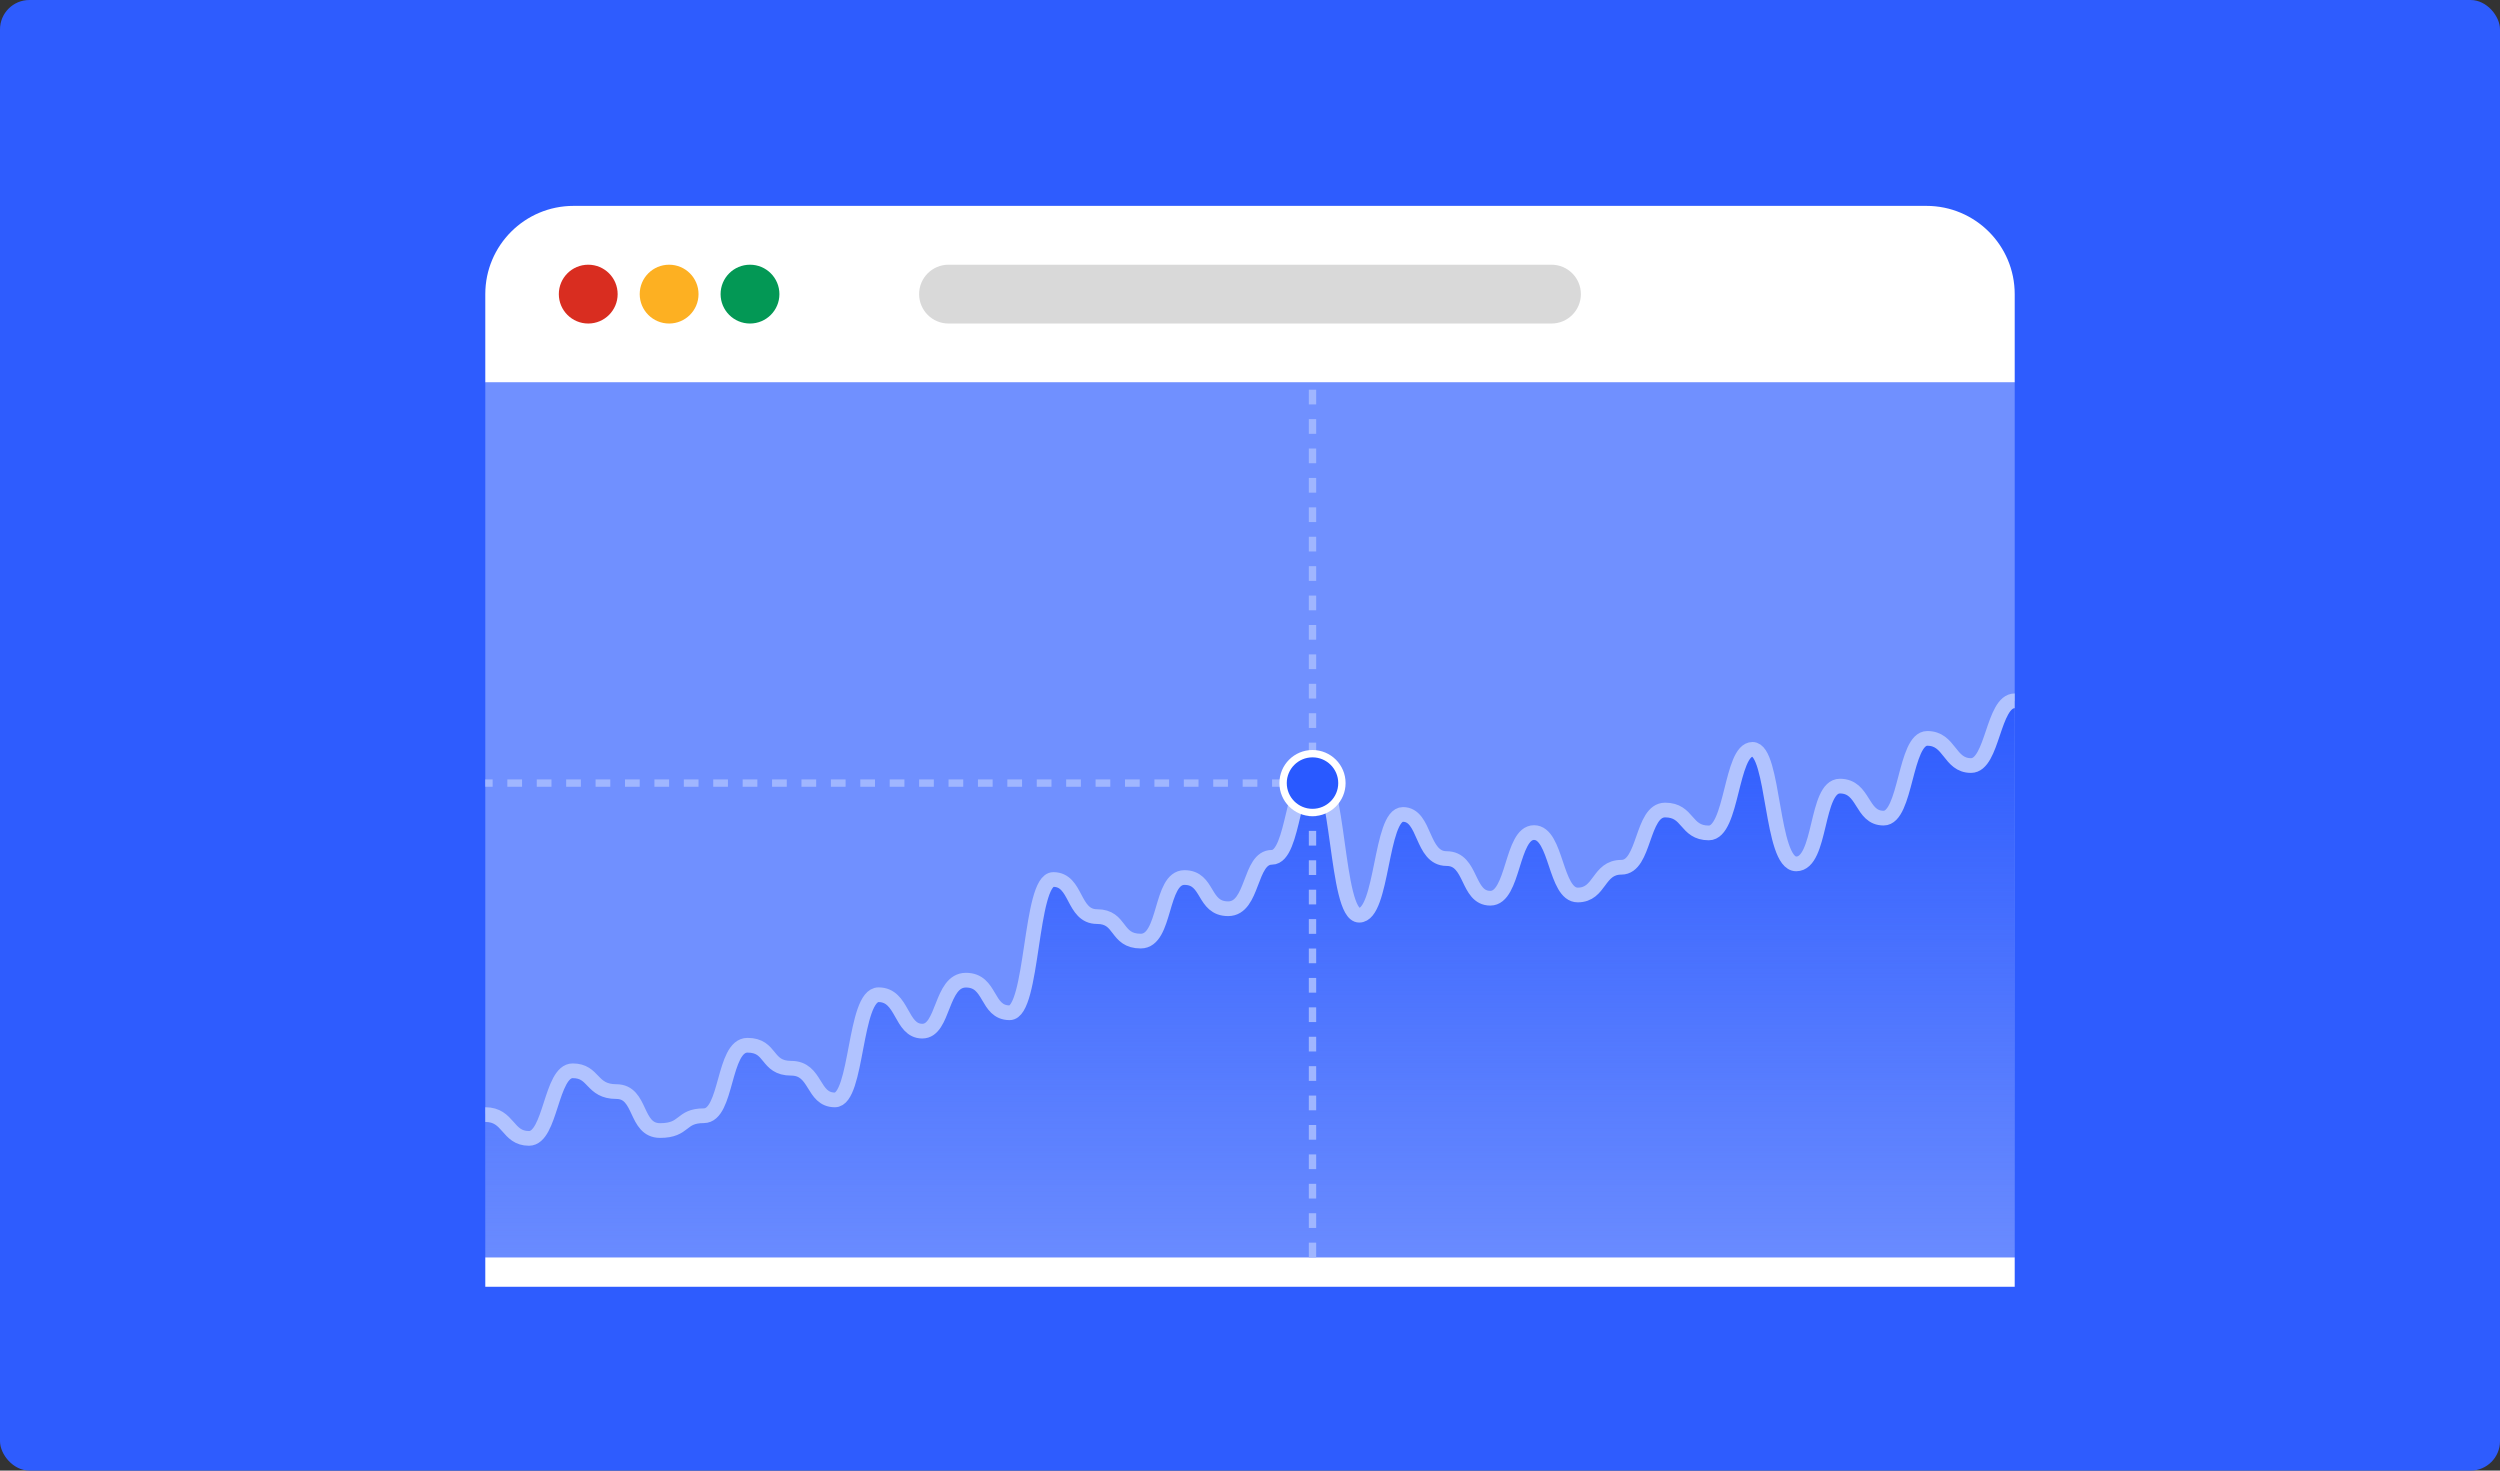
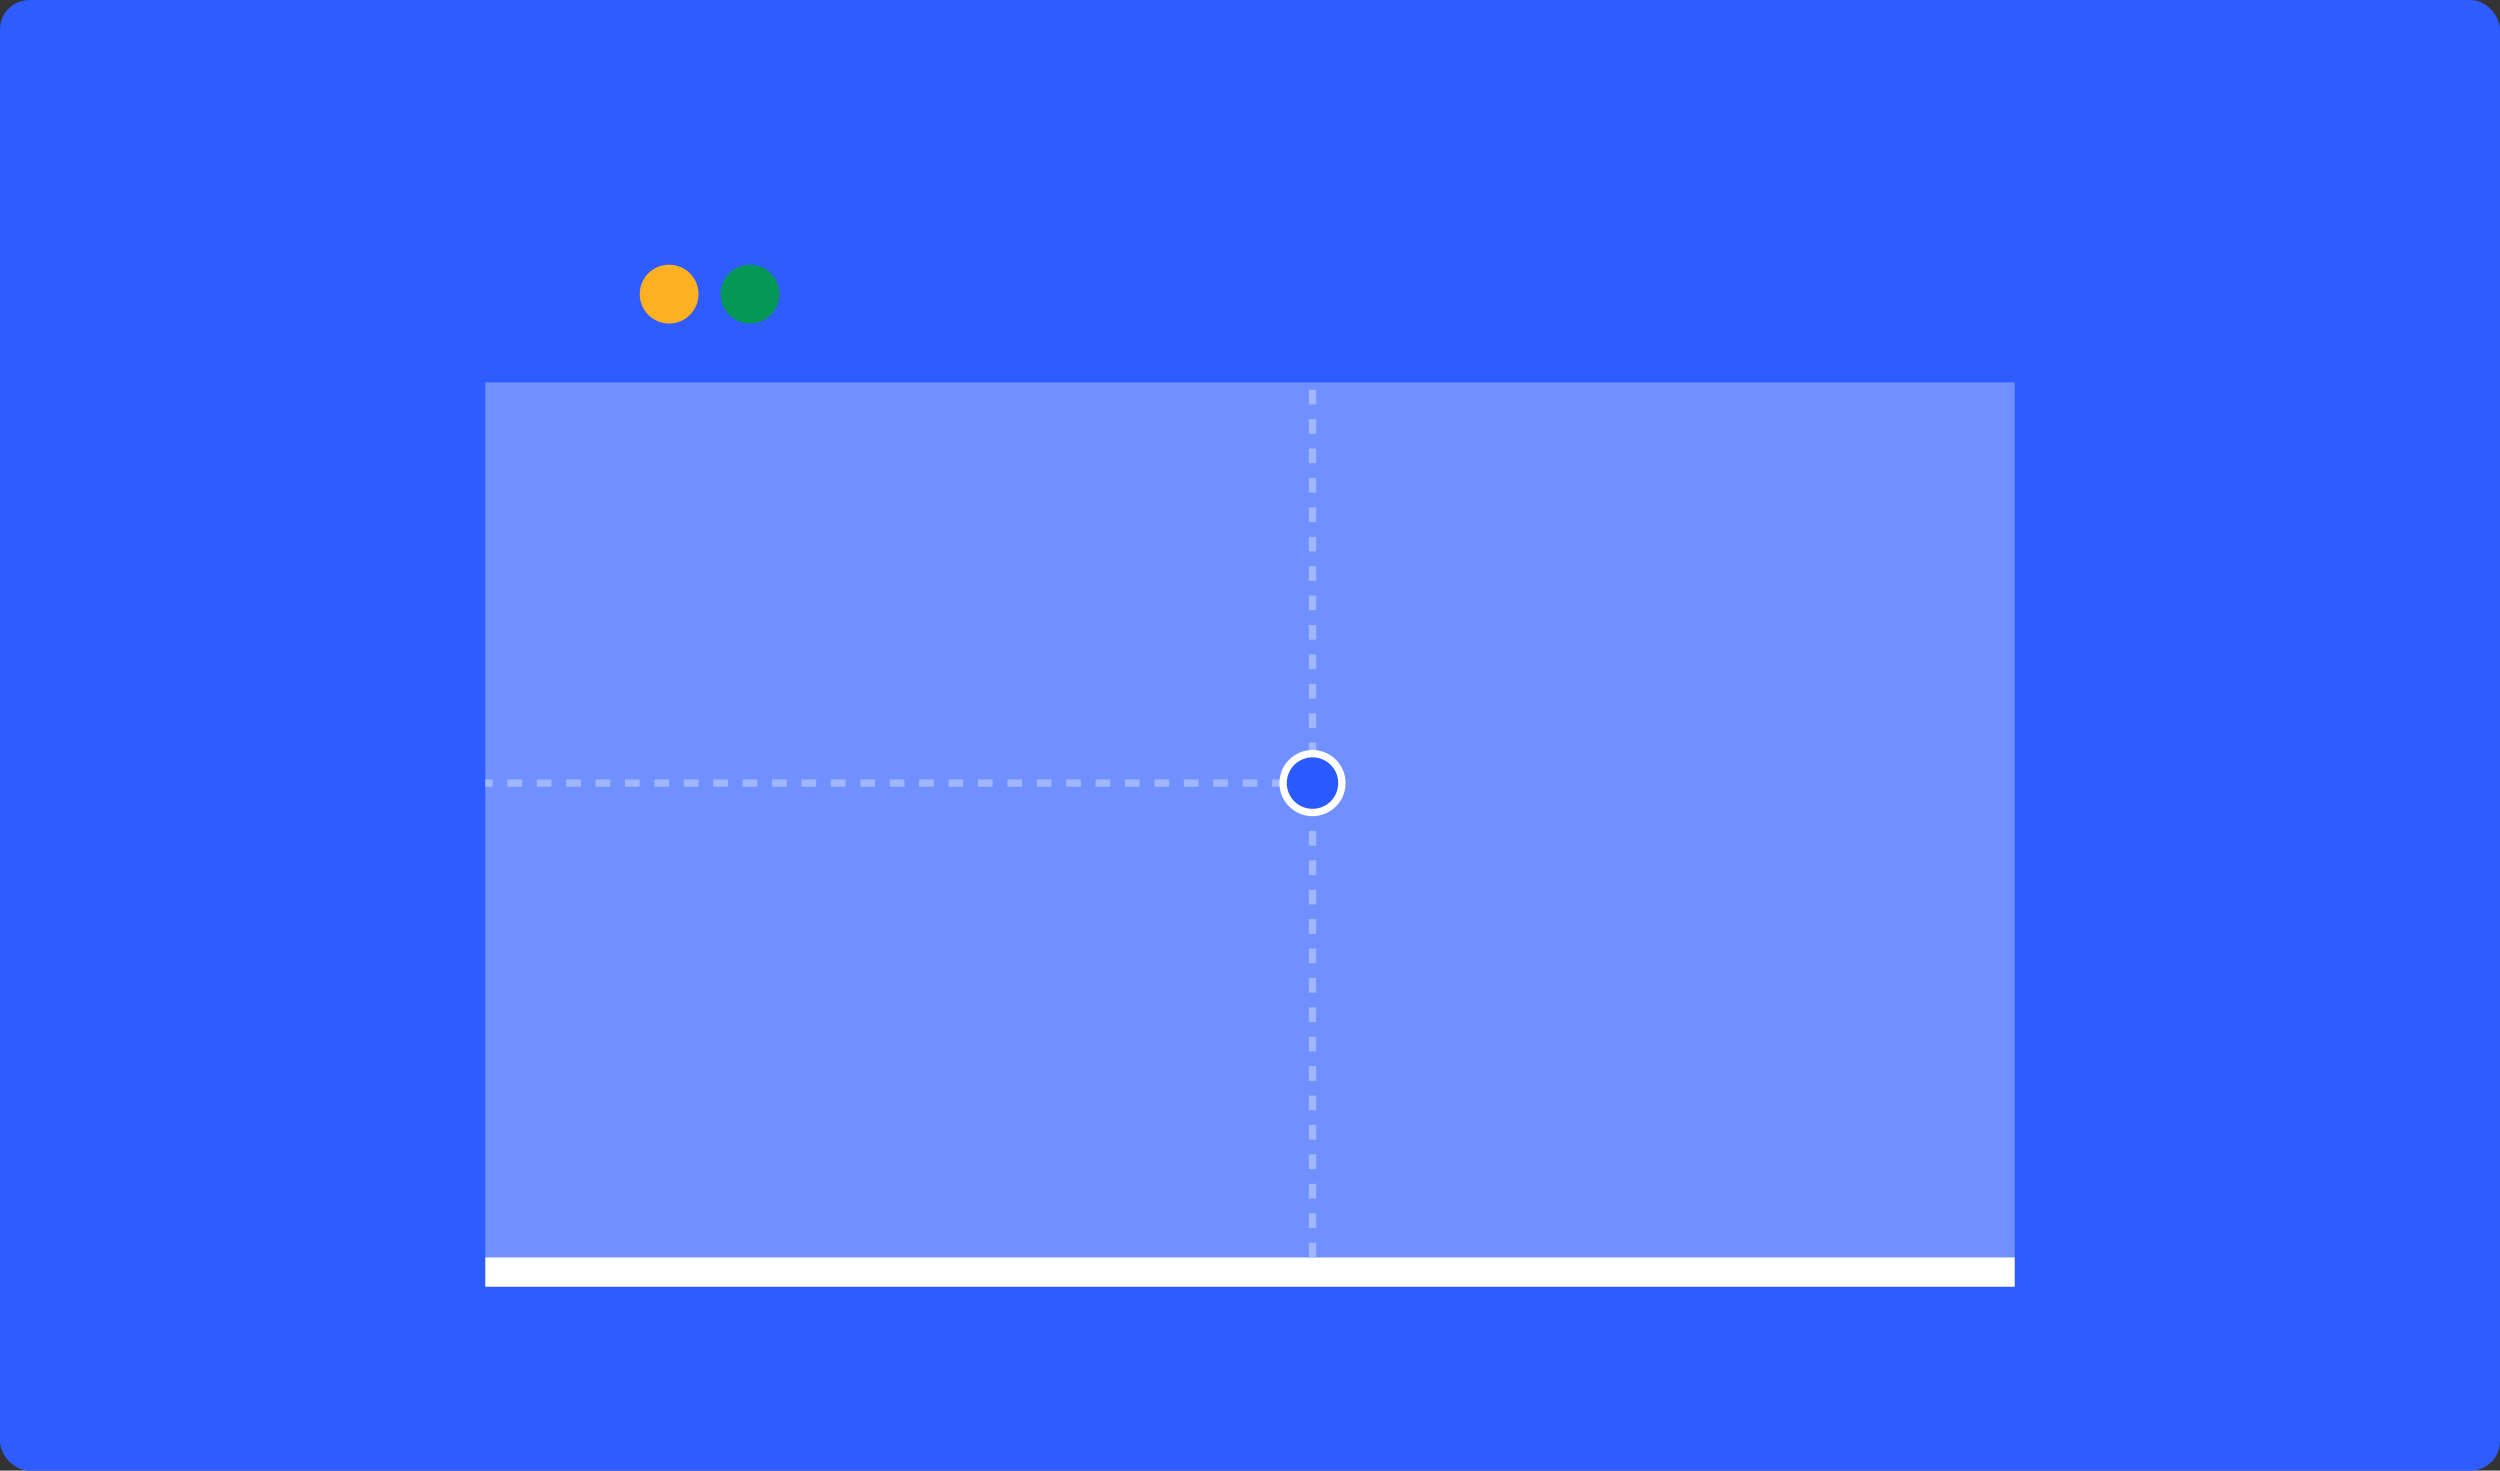
<svg xmlns="http://www.w3.org/2000/svg" width="340" height="200" viewBox="0 0 340 200" fill="none">
  <rect x="0" y="0" width="340" height="200" fill="#333333" stroke="none" />
  <rect width="340" height="200" rx="4" fill="#2E5CFE" />
  <rect x="66" y="52" width="208" height="119" fill="#7090FF" />
  <rect width="208" height="4" transform="matrix(1 0 0 -1 66 175)" fill="white" />
-   <path d="M66 40C66 33.373 71.373 28 78 28H262C268.627 28 274 33.373 274 40V52H66V40Z" fill="white" />
-   <path d="M125 40C125 37.791 126.791 36 129 36H211C213.209 36 215 37.791 215 40C215 42.209 213.209 44 211 44H129C126.791 44 125 42.209 125 40Z" fill="#D9D9D9" />
-   <path d="M76 40C76 37.791 77.791 36 80 36C82.209 36 84 37.791 84 40C84 42.209 82.209 44 80 44C77.791 44 76 42.209 76 40Z" fill="#D92D20" />
  <path d="M87 40C87 37.791 88.791 36 91 36C93.209 36 95 37.791 95 40C95 42.209 93.209 44 91 44C88.791 44 87 42.209 87 40Z" fill="#FDB022" />
  <path d="M98 40C98 37.791 99.791 36 102 36C104.209 36 106 37.791 106 40C106 42.209 104.209 44 102 44C99.791 44 98 42.209 98 40Z" fill="#039855" />
-   <path d="M68.308 152.006L66 151.43V171H274V95.311L272.558 96.174L269.961 102.794L268.519 103.945L265.922 103.369L263.037 100.491L261.307 100.779L258.71 107.11L256.979 111.14H254.671L252.363 107.398L250.816 107.11H249.19L246.017 116.32L245.151 116.895L243.709 117.471L242.266 115.456L239.958 103.369L238.516 101.93L237.074 102.506L234.189 112.291L232.458 113.442L229.284 111.715L227.553 110.276H225.245L222.938 115.744L221.495 117.759L218.61 118.334L216.302 121.212L214.86 121.788L213.417 121.212L210.244 113.73L207.648 113.154L204.474 120.924L203.32 122.076L201.589 121.788L198.128 116.895L195.531 116.608L193.512 113.442L192.069 111.14L190.627 110.564L189.473 111.427L186.588 122.363L185.723 124.09L184.569 124.378L183.126 121.5L180.241 106.247L179.376 105.096H178.799L177.356 105.959L175.049 114.593L173.895 116.32L171.587 116.895L168.702 122.651L167.836 123.514H166.394L164.663 122.363L162.932 119.773L161.49 119.198L159.182 120.637L157.739 125.529L156.297 127.256L154.854 127.831L152.258 126.392L150.239 124.666L148.219 124.378L147.354 123.514L145.046 120.349L143.603 119.485L142.161 120.349L139.853 132.724L138.122 137.328H136.391L133.795 134.163L132.352 133.587L130.044 133.299L128.025 137.616L126.006 139.919L124.852 140.206L122.544 136.753L119.947 135.314L118.216 135.889L114.755 148.84L113.312 149.416L111.004 147.113L107.831 144.811H106.388L104.657 142.796L102.061 141.933L100.33 142.796L98.022 149.991L95.714 151.43L94.272 152.006L92.252 152.869L89.079 153.445L87.348 152.006L85.329 148.84L82.732 148.264L80.424 146.538L78.405 145.387L77.251 145.674L76.097 147.977L73.789 153.445L72.347 154.596L70.616 154.308L68.308 152.006Z" fill="url(#paint0_linear_1674_678455)" />
-   <path d="M274 95.311C271.029 95.311 271.029 104.114 268.057 104.114C265.086 104.114 265.21 100.42 262.114 100.42C259.019 100.42 259.267 111.266 256.171 111.266C253.076 111.266 253.571 106.911 250.229 106.911C246.886 106.911 247.752 117.49 244.286 117.49C240.819 117.49 241.314 101.913 238.343 101.913C235.371 101.913 235.619 113.278 232.4 113.278C229.181 113.278 229.676 110.165 226.457 110.165C223.238 110.165 223.733 117.946 220.514 117.946C217.295 117.946 217.667 121.719 214.571 121.719C211.476 121.719 211.724 113.23 208.629 113.23C205.533 113.23 205.905 122.159 202.686 122.159C199.467 122.159 200.21 116.767 196.743 116.767C193.276 116.767 193.895 110.763 190.8 110.763C187.705 110.763 188.076 124.469 184.857 124.469C181.638 124.469 182.133 104.899 178.914 104.899C175.695 104.899 176.067 116.594 172.971 116.594C169.876 116.594 170.495 123.589 167.029 123.589C163.562 123.589 164.429 119.345 161.086 119.345C157.743 119.345 158.61 127.99 155.143 127.99C151.676 127.99 152.543 124.658 149.2 124.658C145.857 124.658 146.476 119.612 143.257 119.612C140.038 119.612 140.533 137.736 137.314 137.736C134.095 137.736 134.838 133.303 131.371 133.303C127.905 133.303 128.4 140.235 125.429 140.235C122.457 140.235 122.829 135.284 119.486 135.284C116.143 135.284 116.638 149.588 113.543 149.588C110.448 149.588 111.067 145.281 107.6 145.281C104.133 145.281 105 142.153 101.657 142.153C98.314 142.153 98.933 151.741 95.714 151.741C92.495 151.741 93.238 153.753 89.771 153.753C86.305 153.753 87.295 148.456 83.829 148.456C80.362 148.456 80.857 145.627 77.886 145.627C74.914 145.627 74.914 154.822 71.943 154.822C68.971 154.822 69.219 151.584 66 151.584" stroke="#B1C3FF" stroke-width="2" />
  <line x1="175" y1="106.5" x2="66" y2="106.5" stroke="#A0B6FF" stroke-dasharray="2 2" />
  <line x1="178.5" y1="171" x2="178.5" y2="52" stroke="#A0B6FF" stroke-dasharray="2 2" />
  <circle cx="178.5" cy="106.5" r="4" fill="#2959FF" stroke="white" />
  <defs>
    <linearGradient id="paint0_linear_1674_678455" x1="170" y1="95.311" x2="170" y2="171" gradientUnits="userSpaceOnUse">
      <stop stop-color="#2E5CFE" />
      <stop offset="1" stop-color="#2E5CFE" stop-opacity="0.1" />
    </linearGradient>
  </defs>
</svg>